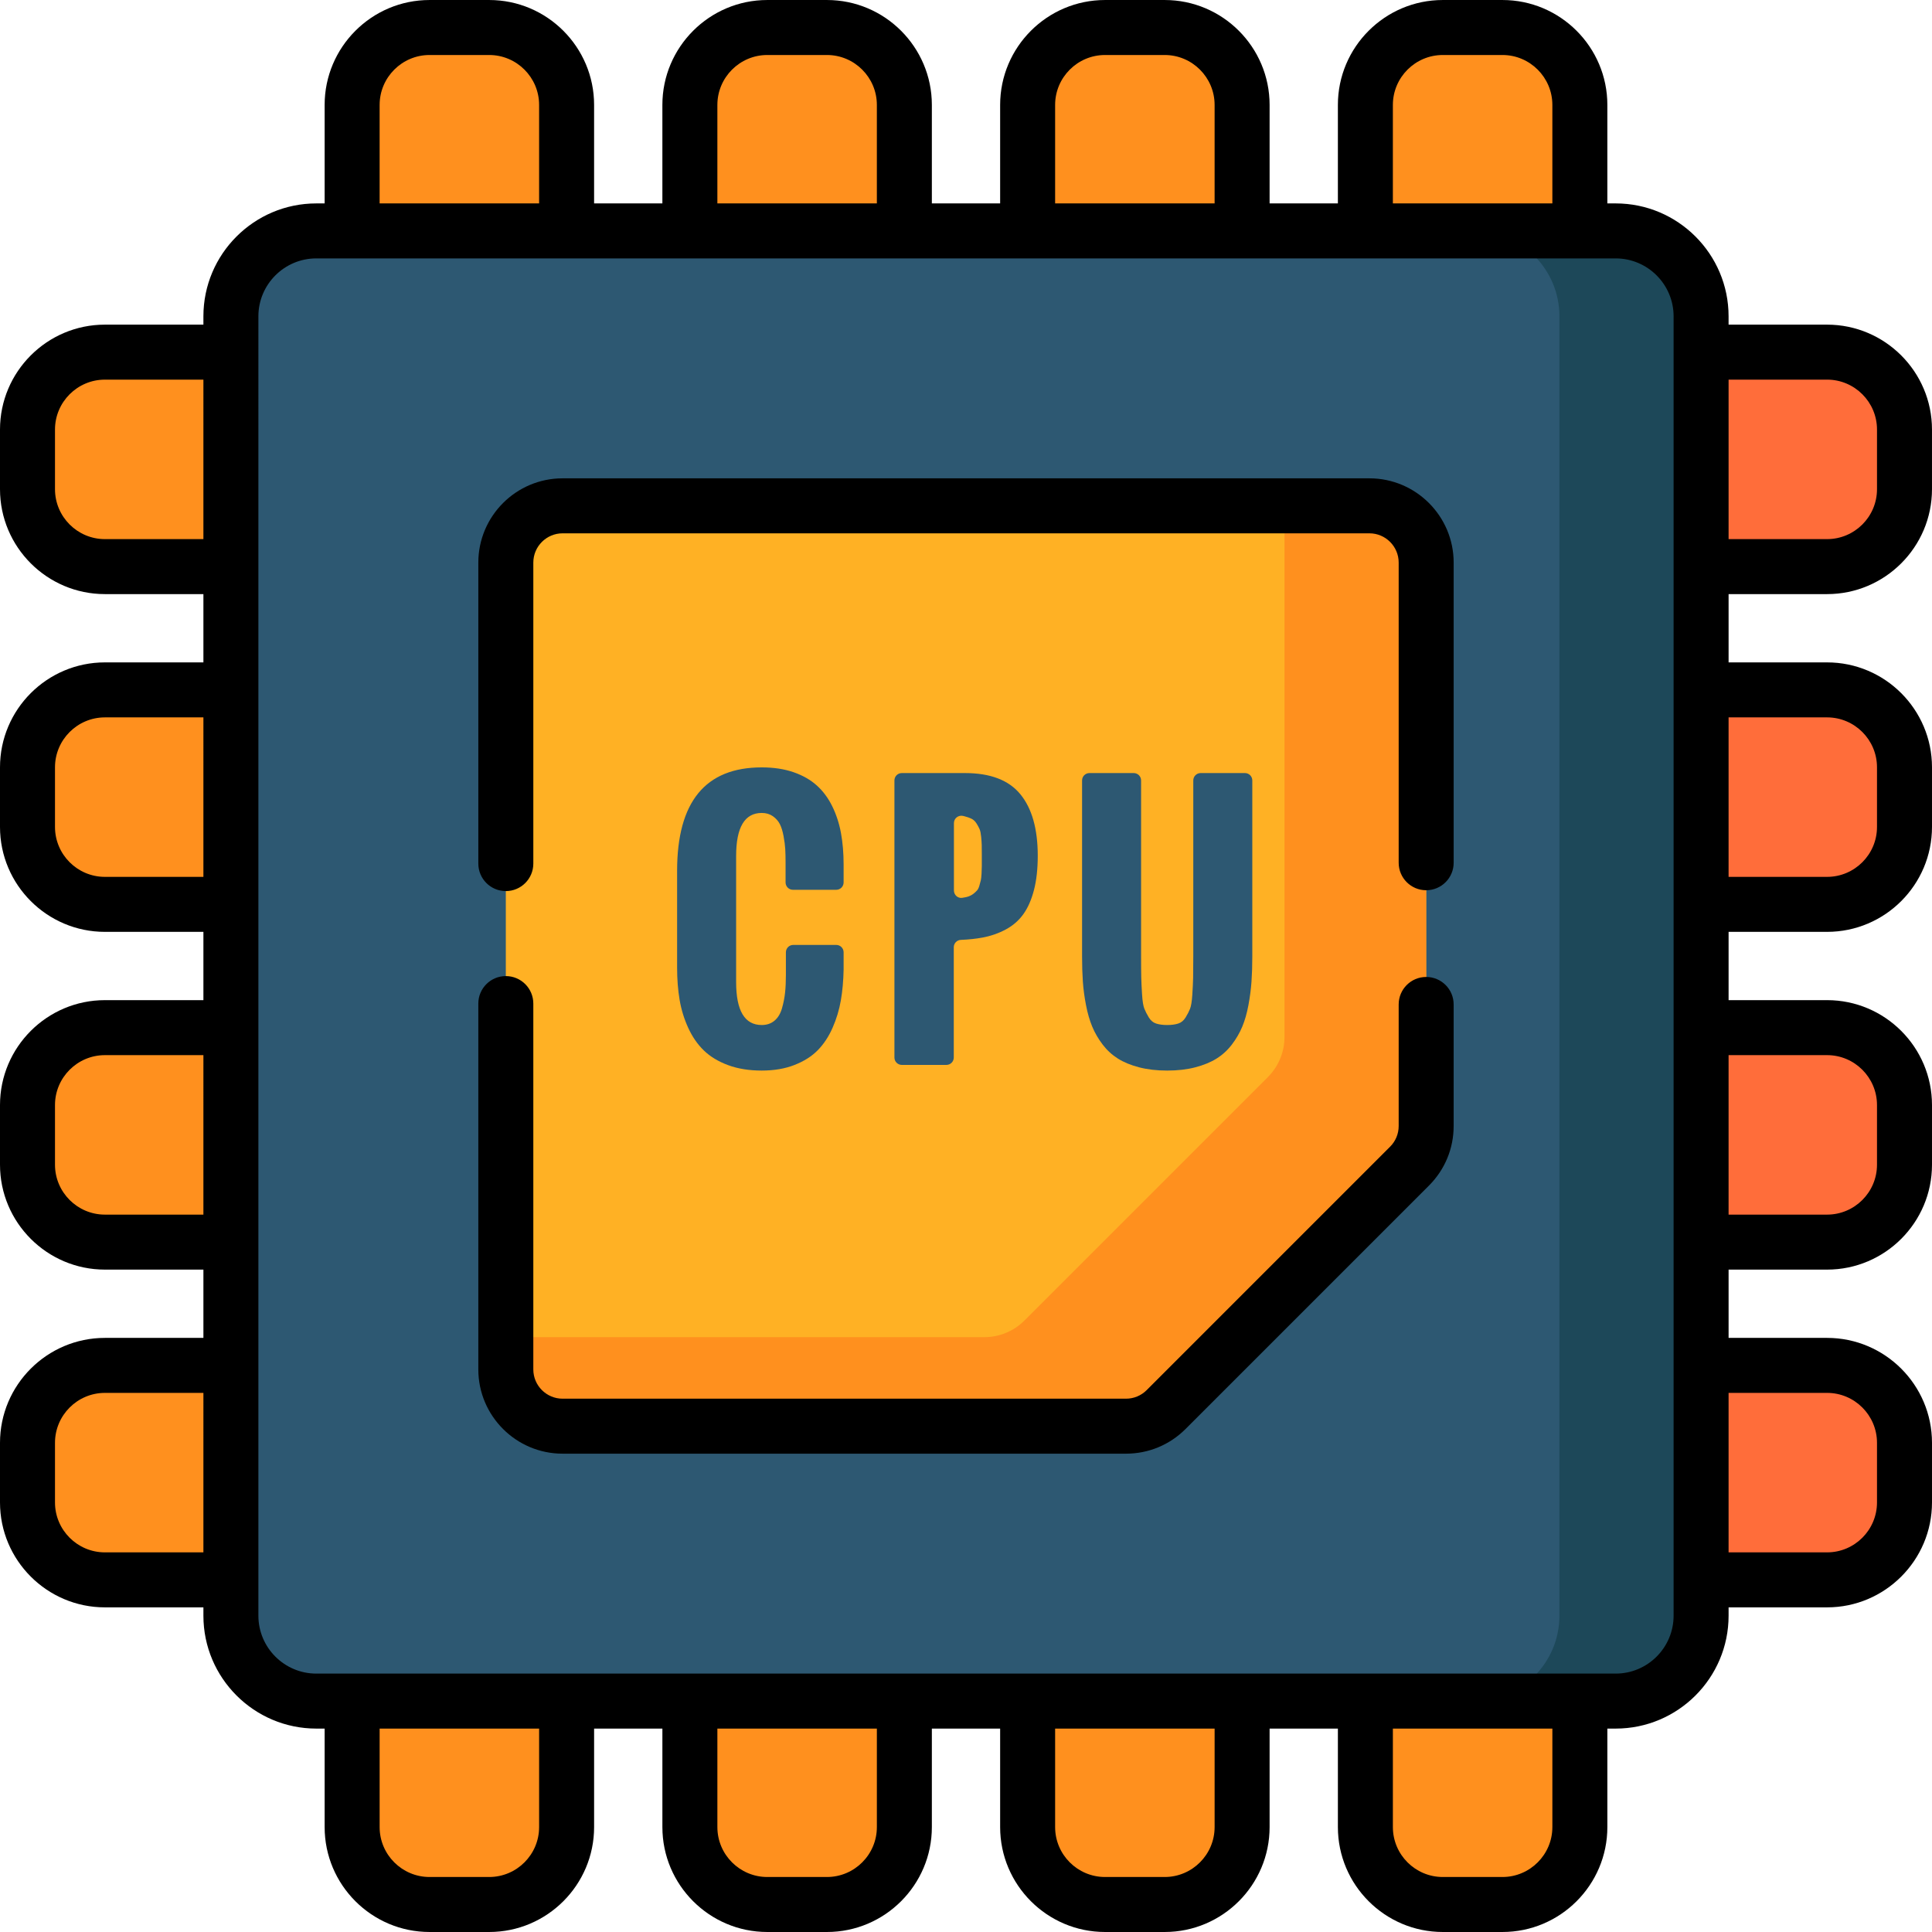
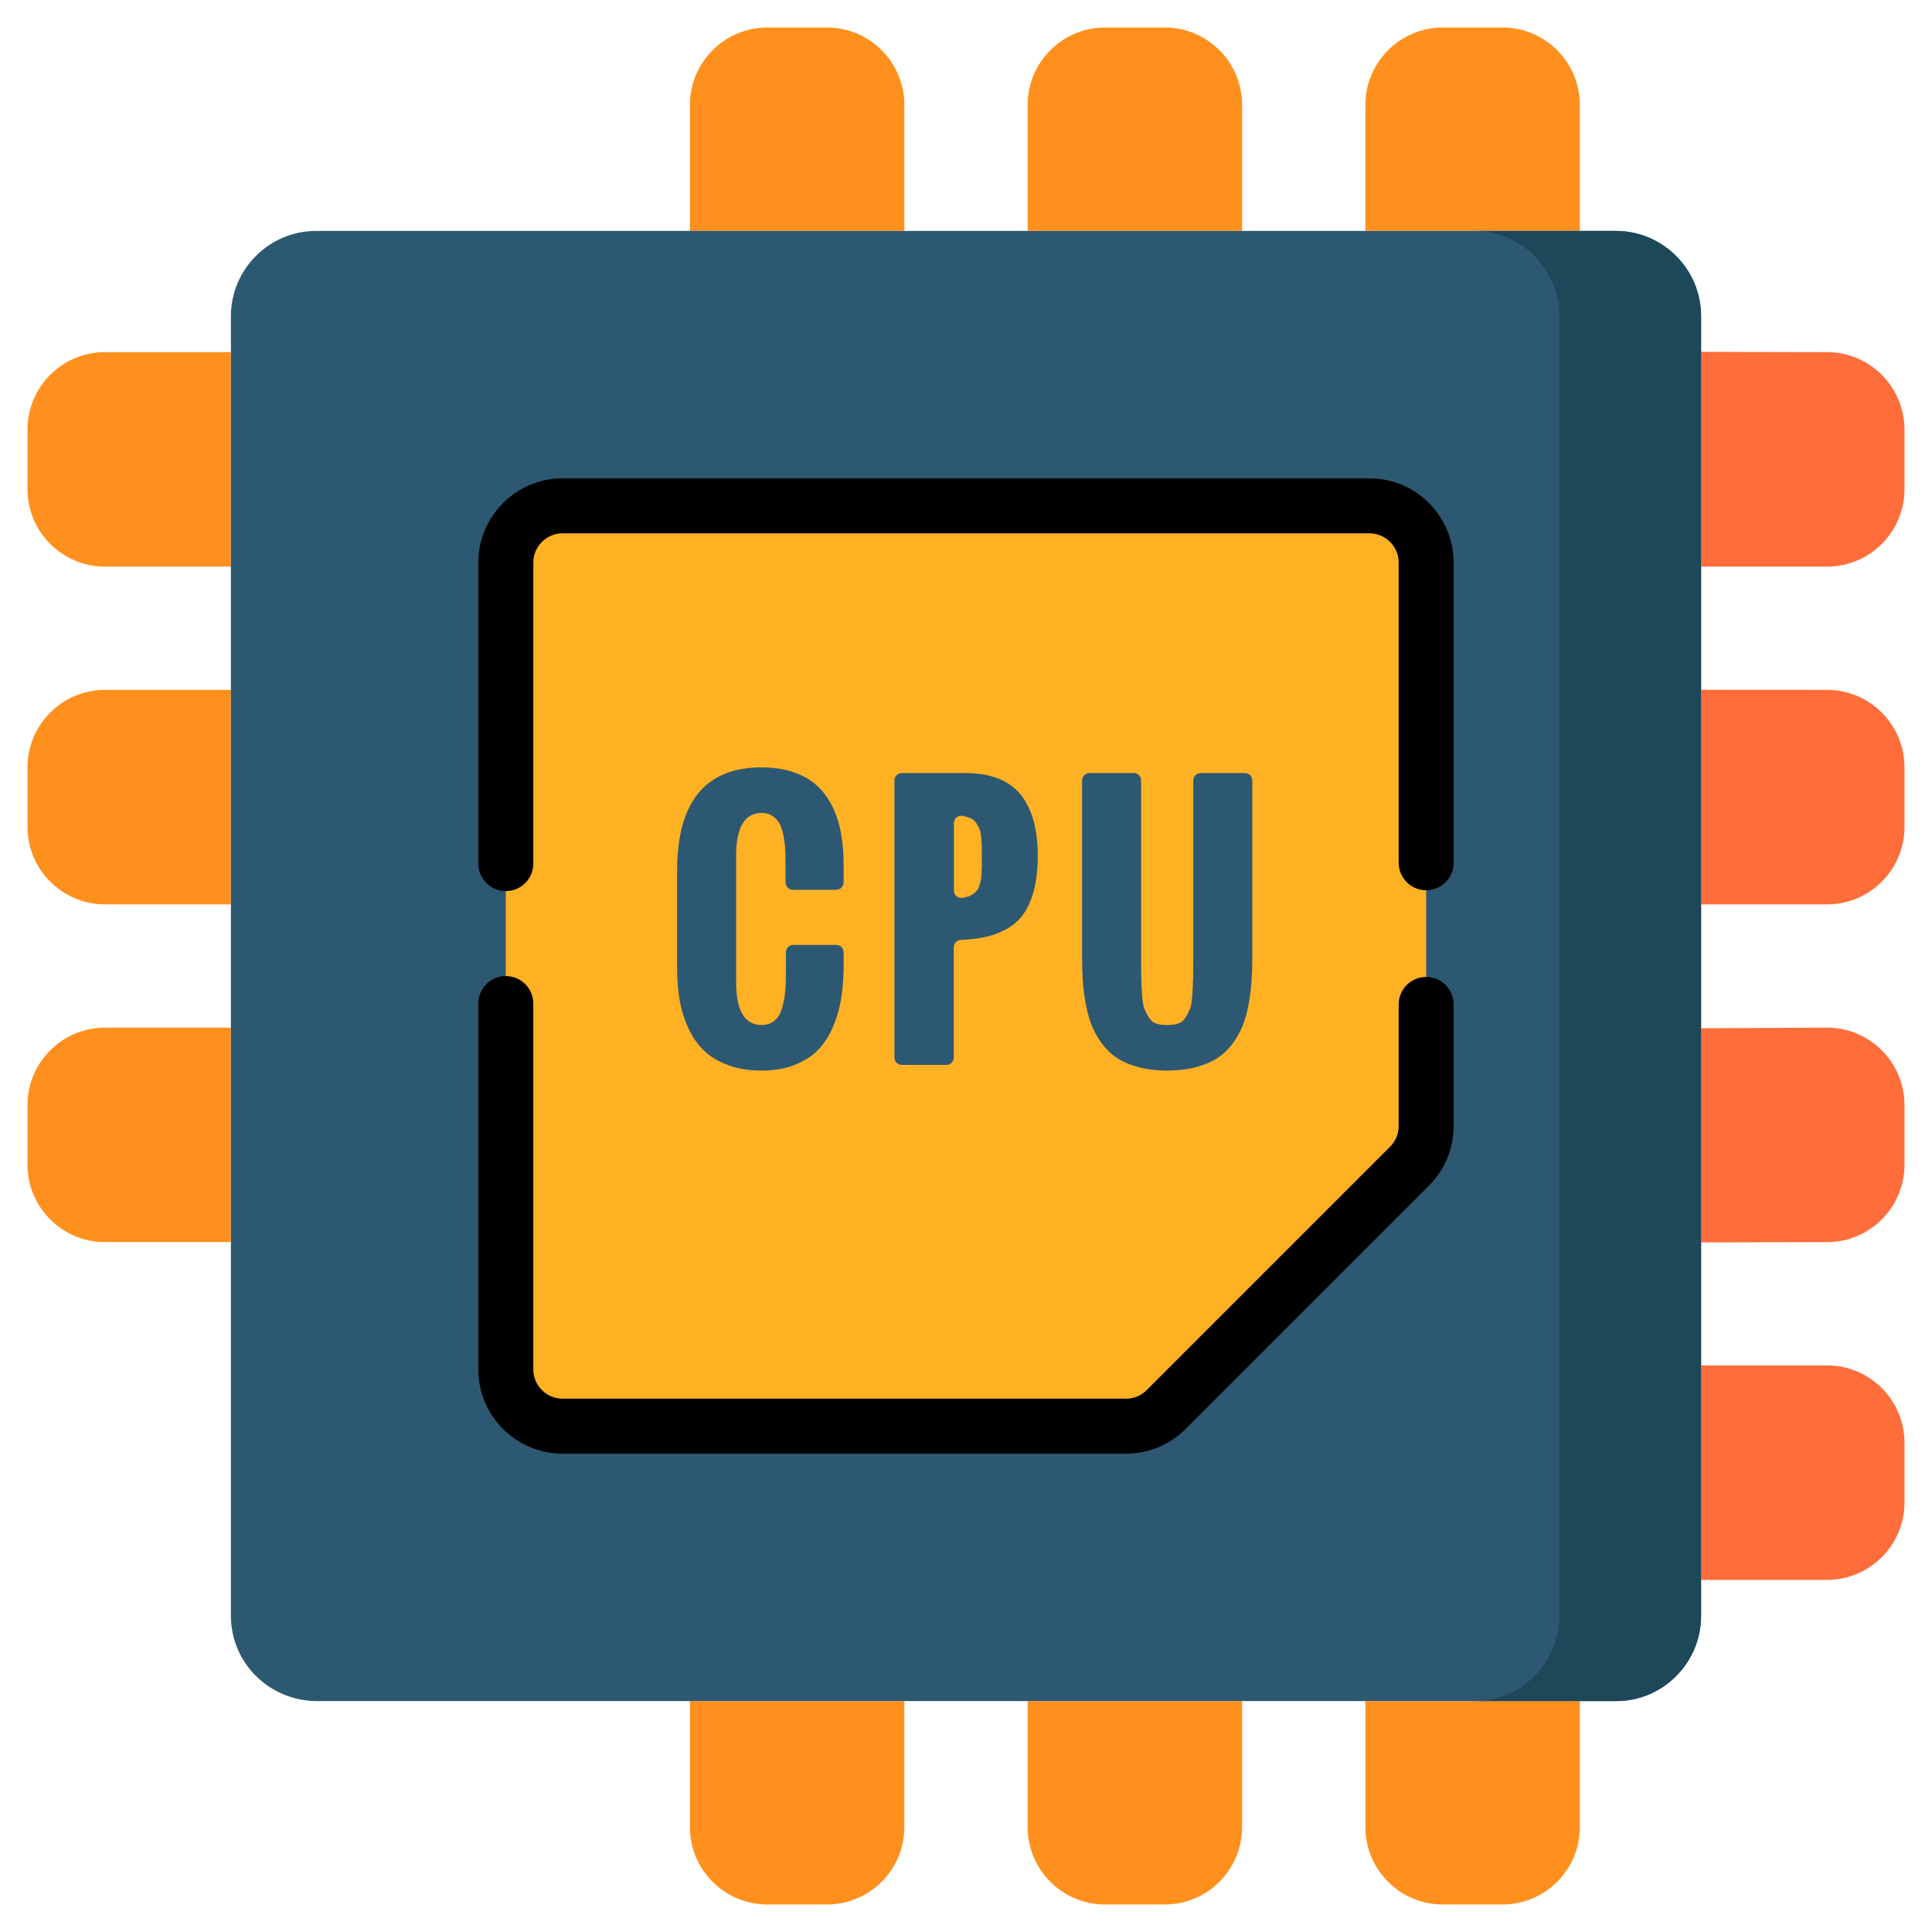
<svg xmlns="http://www.w3.org/2000/svg" version="1.1" id="Capa_1" x="0px" y="0px" viewBox="0 0 512.003 512.003" style="enable-background:new 0 0 512.003 512.003;" xml:space="preserve">
  <g>
    <path style="fill:#FF901E;" d="M61.191,93.32H27.806c-11.315,0-20.519,9.205-20.519,20.519v15.801   c0,11.314,9.204,20.519,20.519,20.519h33.385C61.191,150.159,61.191,93.32,61.191,93.32z" />
    <path style="fill:#FF901E;" d="M61.191,182.829H27.806c-11.315,0-20.519,9.205-20.519,20.519v15.801   c0,11.314,9.204,20.519,20.519,20.519h33.385C61.191,239.668,61.191,182.829,61.191,182.829z" />
    <path style="fill:#FF901E;" d="M61.191,272.336H27.806c-11.315,0-20.519,9.205-20.519,20.519v15.801   c0,11.314,9.204,20.519,20.519,20.519h33.385C61.191,329.175,61.191,272.336,61.191,272.336z" />
-     <path style="fill:#FF901E;" d="M61.191,361.844H27.806c-11.315,0-20.519,9.205-20.519,20.519v15.801   c0,11.314,9.204,20.519,20.519,20.519h33.385C61.191,418.683,61.191,361.844,61.191,361.844z" />
-     <path style="fill:#FF901E;" d="M93.319,450.811L93.319,450.811v33.385c0,11.314,9.204,20.519,20.519,20.519h15.801   c11.315,0,20.519-9.205,20.519-20.519v-33.385h-0.283H93.319z" />
    <path style="fill:#FF901E;" d="M182.827,450.811L182.827,450.811v33.385c0,11.314,9.204,20.519,20.519,20.519h15.801   c11.315,0,20.519-9.205,20.519-20.519v-33.385l0,0H182.827z" />
    <path style="fill:#FF901E;" d="M272.334,450.811L272.334,450.811v33.385c0,11.314,9.204,20.519,20.519,20.519h15.801   c11.315,0,20.519-9.205,20.519-20.519v-33.385l0,0H272.334z" />
    <path style="fill:#FF901E;" d="M361.842,450.811L361.842,450.811v33.385c0,11.314,9.204,20.519,20.519,20.519h15.801   c11.315,0,20.519-9.205,20.519-20.519v-33.385l0,0H361.842z" />
  </g>
  <g>
    <path style="fill:#FF6D3A;" d="M484.194,93.32l-33.384-0.068v56.908h33.385c11.315,0,20.519-9.205,20.519-20.519V113.84   C504.713,102.525,495.509,93.32,484.194,93.32z" />
    <path style="fill:#FF6D3A;" d="M484.194,182.829l-33.385-0.019v56.858h33.385c11.315,0,20.519-9.205,20.519-20.519v-15.801   C504.713,192.034,495.509,182.829,484.194,182.829z" />
    <path style="fill:#FF6D3A;" d="M484.194,272.336l-33.384,0.166v56.75l33.385-0.076c11.315,0,20.519-9.205,20.519-20.519v-15.801   C504.713,281.541,495.509,272.336,484.194,272.336z" />
    <path style="fill:#FF6D3A;" d="M484.194,361.844H450.81v56.84h33.385c11.315,0,20.519-9.205,20.519-20.519v-15.801   C504.713,371.049,495.509,361.844,484.194,361.844z" />
  </g>
  <g>
-     <path style="fill:#FF901E;" d="M150.158,61.193L150.158,61.193V27.808c0-11.314-9.204-20.519-20.519-20.519h-15.801   c-11.315,0-20.519,9.205-20.519,20.519v33.385l0,0L150.158,61.193z" />
    <path style="fill:#FF901E;" d="M239.666,61.193L239.666,61.193V27.808c0-11.314-9.204-20.519-20.519-20.519h-15.801   c-11.315,0-20.519,9.205-20.519,20.519v33.385l0,0C182.827,61.193,239.666,61.193,239.666,61.193z" />
    <path style="fill:#FF901E;" d="M329.173,61.193L329.173,61.193V27.808c0-11.314-9.204-20.519-20.519-20.519h-15.801   c-11.315,0-20.519,9.205-20.519,20.519v33.385l0,0C272.334,61.193,329.173,61.193,329.173,61.193z" />
    <path style="fill:#FF901E;" d="M418.681,61.193L418.681,61.193V27.808c0-11.314-9.204-20.519-20.519-20.519h-15.801   c-11.315,0-20.519,9.205-20.519,20.519v33.385l0,0C361.842,61.193,418.681,61.193,418.681,61.193z" />
  </g>
  <path style="fill:#2D5872;" d="M428.458,450.811H84.107c-12.783,0-22.917-10.133-22.917-22.634V83.826  c0-12.5,10.133-22.634,22.634-22.634h344.351c12.5,0,22.634,10.133,22.634,22.634v344.351  C450.809,440.678,440.676,450.811,428.458,450.811z" />
  <path style="fill:#1D4859;" d="M428.176,61.193h-37.544c12.5,0,22.634,10.133,22.634,22.634v344.351  c0,12.5-10.134,22.634-22.634,22.634h37.544c12.5,0,22.634-10.133,22.634-22.634V83.826  C450.81,71.326,440.676,61.193,428.176,61.193z" />
-   <path style="fill:#FFB124;" d="M377.952,298.399V149.093c0-8.308-6.735-15.043-15.043-15.043H149.092  c-8.308,0-15.043,6.735-15.043,15.043V362.91c0,8.308,6.735,15.043,15.043,15.043h149.305c3.99,0,7.816-1.585,10.637-4.406  l64.512-64.512C376.367,306.215,377.952,302.389,377.952,298.399z" />
-   <path style="fill:#FF901E;" d="M362.908,134.05h-22.501v140.758c0,3.99-1.585,7.816-4.406,10.637l-64.512,64.512  c-2.821,2.821-6.647,4.406-10.637,4.406H134.048v8.547c0,8.308,6.735,15.043,15.043,15.043h149.305c3.99,0,7.816-1.585,10.637-4.406  l64.512-64.512c2.821-2.821,4.406-6.647,4.406-10.637V149.094C377.952,140.785,371.217,134.05,362.908,134.05z" />
+   <path style="fill:#FFB124;" d="M377.952,298.399V149.093c0-8.308-6.735-15.043-15.043-15.043H149.092  c-8.308,0-15.043,6.735-15.043,15.043V362.91c0,8.308,6.735,15.043,15.043,15.043h149.305c3.99,0,7.816-1.585,10.637-4.406  l64.512-64.512C376.367,306.215,377.952,302.389,377.952,298.399" />
  <g>
    <path style="fill:#2D5872;" d="M179.441,256.389V230.78c0-18.276,7.476-27.414,22.429-27.414c3.151,0,5.952,0.423,8.4,1.268   c2.45,0.845,4.505,2.013,6.166,3.502c1.661,1.49,3.029,3.324,4.103,5.5c1.074,2.177,1.847,4.54,2.321,7.09   c0.472,2.55,0.709,5.357,0.709,8.422v4.707c0,1.079-0.874,1.953-1.953,1.953H210.14c-1.079,0-1.953-0.874-1.953-1.953v-5.18   c0-1.403-0.029-2.613-0.086-3.63c-0.058-1.017-0.208-2.176-0.451-3.481c-0.244-1.303-0.574-2.363-0.989-3.179   c-0.416-0.816-1.031-1.511-1.847-2.084c-0.817-0.573-1.798-0.86-2.944-0.86c-4.526,0-6.788,3.81-6.788,11.429v33.386   c0,7.591,2.263,11.386,6.788,11.386c1.346,0,2.478-0.387,3.395-1.16c0.917-0.774,1.575-1.869,1.976-3.287s0.674-2.807,0.817-4.168   c0.143-1.36,0.214-2.915,0.214-4.662v-5.996c0-1.079,0.874-1.953,1.953-1.953h11.391c1.079,0,1.953,0.874,1.953,1.953v4.578   c-0.058,2.951-0.301,5.672-0.731,8.164c-0.43,2.492-1.16,4.913-2.192,7.261c-1.031,2.349-2.342,4.333-3.932,5.951   c-1.589,1.619-3.645,2.922-6.165,3.91c-2.521,0.989-5.415,1.482-8.68,1.482c-3.351,0-6.324-0.48-8.916-1.439   c-2.593-0.96-4.726-2.249-6.402-3.867s-3.058-3.609-4.146-5.973c-1.089-2.363-1.855-4.848-2.299-7.455   C179.663,262.376,179.441,259.511,179.441,256.389z" />
    <path style="fill:#2D5872;" d="M237.034,280.259v-73.436c0-1.079,0.874-1.953,1.953-1.953h16.738c6.732,0,11.63,1.877,14.695,5.629   c3.065,3.753,4.597,9.181,4.597,16.285c0,3.495-0.337,6.531-1.009,9.109c-0.674,2.578-1.611,4.705-2.814,6.381   s-2.75,3.022-4.64,4.039c-1.891,1.017-3.939,1.733-6.145,2.148c-1.718,0.324-3.644,0.53-5.778,0.619   c-1.043,0.043-1.87,0.904-1.87,1.948v29.231c0,1.079-0.874,1.953-1.953,1.953h-11.819   C237.909,282.212,237.034,281.338,237.034,280.259z M252.803,235.998c0,1.174,1.034,2.117,2.194,1.939   c0.006-0.001,0.013-0.002,0.019-0.003c0.369-0.057,0.713-0.12,1.03-0.187c0.908-0.191,1.738-0.646,2.405-1.291   c0.179-0.173,0.337-0.332,0.474-0.478c0.243-0.258,0.452-0.68,0.623-1.268c0.172-0.587,0.301-1.066,0.386-1.439   c0.086-0.372,0.151-0.973,0.194-1.805c0.043-0.831,0.065-1.497,0.065-1.998s0-1.282,0-2.342c0-0.286,0-0.501,0-0.645   c0-1.117-0.008-1.962-0.022-2.535s-0.065-1.303-0.15-2.191c-0.086-0.888-0.222-1.554-0.408-1.998   c-0.187-0.444-0.459-0.952-0.817-1.525c-0.359-0.573-0.795-0.989-1.31-1.246c-0.516-0.258-1.168-0.487-1.955-0.687   c-0.118-0.03-0.238-0.058-0.361-0.083c-1.218-0.252-2.368,0.671-2.368,1.914L252.803,235.998L252.803,235.998z" />
    <path style="fill:#2D5872;" d="M286.763,253.467v-46.644c0-1.079,0.874-1.953,1.953-1.953h11.733c1.079,0,1.953,0.874,1.953,1.953   v46.171c0,2.75,0.014,4.748,0.044,5.994c0.028,1.246,0.1,2.765,0.214,4.555c0.114,1.79,0.315,3.044,0.602,3.759   c0.287,0.716,0.68,1.49,1.181,2.32c0.501,0.831,1.153,1.375,1.955,1.633c0.802,0.258,1.776,0.387,2.922,0.387   c1.145,0,2.12-0.129,2.921-0.387c0.802-0.258,1.453-0.795,1.955-1.611c0.501-0.816,0.895-1.583,1.181-2.299   c0.287-0.716,0.487-1.955,0.602-3.717c0.115-1.762,0.186-3.251,0.215-4.469c0.028-1.217,0.043-3.186,0.043-5.908   c0-0.114,0-0.2,0-0.258v-46.171c0-1.079,0.874-1.953,1.953-1.953h11.734c1.079,0,1.953,0.874,1.953,1.953v46.644   c0,2.464-0.072,4.698-0.215,6.703c-0.143,2.005-0.416,4.082-0.816,6.23c-0.401,2.148-0.945,4.046-1.633,5.693   c-0.688,1.648-1.604,3.223-2.75,4.727s-2.5,2.743-4.061,3.717c-1.562,0.974-3.445,1.747-5.651,2.32s-4.683,0.859-7.433,0.859   s-5.229-0.287-7.434-0.859c-2.206-0.574-4.082-1.346-5.629-2.32c-1.546-0.974-2.894-2.213-4.039-3.717   c-1.146-1.504-2.063-3.079-2.75-4.727c-0.688-1.647-1.24-3.545-1.655-5.693c-0.416-2.148-0.695-4.225-0.838-6.23   C286.834,258.165,286.763,255.931,286.763,253.467z" />
  </g>
  <path d="M362.909,126.764H149.091c-12.312,0-22.329,10.017-22.329,22.33v79.767c0,4.024,3.262,7.287,7.287,7.287  s7.287-3.262,7.287-7.287v-79.767c0-4.277,3.479-7.757,7.756-7.757H362.91c4.277,0,7.756,3.48,7.756,7.757v79.543  c0,4.024,3.262,7.287,7.286,7.287c4.025,0,7.287-3.262,7.287-7.287v-79.543C385.238,136.781,375.221,126.764,362.909,126.764z" />
  <path d="M377.952,258.906c-4.025,0-7.286,3.262-7.286,7.287V298.4c0,2.072-0.806,4.02-2.272,5.485l-64.511,64.512  c-1.465,1.465-3.413,2.271-5.485,2.271H149.091c-4.277,0-7.756-3.48-7.756-7.757v-96.95c0-4.024-3.262-7.287-7.287-7.287  s-7.287,3.262-7.287,7.287v96.95c0,12.313,10.017,22.33,22.329,22.33h149.305c5.966,0,11.573-2.323,15.79-6.54l64.51-64.511  c4.218-4.217,6.541-9.824,6.541-15.79v-32.208C385.238,262.168,381.976,258.906,377.952,258.906z" />
-   <path d="M484.194,157.446c15.332,0,27.806-12.473,27.806-27.805V113.84c0-15.332-12.473-27.806-27.806-27.806h-26.099v-2.207  c0-16.498-13.422-29.92-29.92-29.92h-2.208V27.808c0.001-15.333-12.473-27.806-27.805-27.806h-15.801  c-15.332,0-27.806,12.473-27.806,27.806v26.099H336.46V27.808c0-15.333-12.473-27.806-27.805-27.806h-15.801  c-15.332,0-27.806,12.473-27.806,27.806v26.099h-18.095V27.808c0-15.333-12.475-27.806-27.807-27.806h-15.801  c-15.332,0-27.806,12.473-27.806,27.806v26.099h-18.096V27.808c0.001-15.333-12.472-27.806-27.804-27.806h-15.801  c-15.332,0-27.806,12.473-27.806,27.806v26.099h-2.208c-16.498,0-29.92,13.422-29.92,29.92v2.207H27.806  C12.473,86.034,0,98.507,0,113.839v15.801c0,15.332,12.473,27.805,27.806,27.805h26.099v18.096H27.806  C12.473,175.542,0,188.016,0,203.348v15.801c0,15.332,12.473,27.805,27.806,27.805h26.099v18.096H27.806  C12.473,265.05,0,277.523,0,292.855v15.801c0,15.332,12.473,27.806,27.806,27.806h26.099v18.096H27.806  C12.473,354.558,0,367.031,0,382.363v15.801c0,15.332,12.473,27.806,27.806,27.806h26.099v2.207c0,16.498,13.422,29.92,29.92,29.92  h2.208v26.099c0,15.332,12.473,27.806,27.806,27.806h15.801c15.332,0,27.805-12.473,27.805-27.806v-26.099h18.096v26.099  c0,15.332,12.473,27.806,27.806,27.806h15.801c15.332,0,27.806-12.473,27.806-27.806v-26.099h18.095v26.099  c0,15.332,12.474,27.806,27.806,27.806h15.801c15.332,0,27.805-12.473,27.805-27.806v-26.099h18.096v26.099  c0,15.332,12.473,27.806,27.806,27.806h15.801c15.332,0,27.806-12.473,27.806-27.806v-26.099h2.208  c16.498,0,29.92-13.422,29.92-29.92v-2.207h26.099c15.332,0,27.806-12.473,27.806-27.806v-15.801  c0-15.332-12.473-27.806-27.806-27.806h-26.099v-18.095h26.099c15.332,0,27.806-12.474,27.806-27.806v-15.801  c0-15.332-12.473-27.806-27.806-27.806h-26.099v-18.096h26.099c15.332,0,27.806-12.473,27.806-27.805v-15.801  c0-15.332-12.473-27.806-27.806-27.806h-26.099v-18.096h26.096V157.446z M458.096,100.607h26.099  c7.296,0,13.232,5.936,13.232,13.232v15.801c0,7.296-5.936,13.232-13.232,13.232h-26.099V100.607z M53.904,411.397H27.806  c-7.296,0-13.232-5.936-13.232-13.232v-15.801c0-7.296,5.936-13.232,13.232-13.232h26.099L53.904,411.397L53.904,411.397z   M53.904,321.889H27.806c-7.296,0-13.232-5.936-13.232-13.233v-15.801c0-7.297,5.936-13.232,13.232-13.232h26.099L53.904,321.889  L53.904,321.889z M53.904,232.381H27.806c-7.296,0-13.232-5.936-13.232-13.232v-15.801c0-7.296,5.936-13.233,13.232-13.233h26.099  L53.904,232.381L53.904,232.381z M53.904,142.873H27.806c-7.296,0-13.232-5.936-13.232-13.232V113.84  c0-7.296,5.936-13.232,13.232-13.232h26.099L53.904,142.873L53.904,142.873z M369.129,27.808c0-7.296,5.936-13.232,13.232-13.232  h15.801c7.296,0,13.232,5.936,13.232,13.232v26.099h-42.266V27.808H369.129z M279.62,27.808c0-7.296,5.936-13.232,13.233-13.232  h15.801c7.296,0,13.232,5.936,13.232,13.232v26.099H279.62V27.808z M190.113,27.808c0-7.296,5.936-13.232,13.232-13.232h15.801  c7.297,0,13.233,5.936,13.233,13.232v26.099h-42.267V27.808H190.113z M100.605,27.808c0-7.296,5.936-13.232,13.232-13.232h15.801  c7.296,0,13.232,5.936,13.232,13.232v26.099h-42.266V27.808H100.605z M142.871,484.196c0,7.297-5.936,13.232-13.232,13.232h-15.801  c-7.296,0-13.232-5.936-13.232-13.232v-26.099h42.266v26.099H142.871z M232.38,484.196c0,7.297-5.936,13.232-13.233,13.232h-15.801  c-7.296,0-13.232-5.936-13.232-13.232v-26.099h42.267v26.099H232.38z M321.887,484.196c0,7.297-5.936,13.232-13.232,13.232h-15.801  c-7.297,0-13.233-5.936-13.233-13.232v-26.099h42.267v26.099H321.887z M411.395,484.196c0,7.297-5.936,13.232-13.232,13.232h-15.801  c-7.296,0-13.232-5.936-13.232-13.232v-26.099h42.266v26.099H411.395z M443.523,86.034v71.412v18.096v71.412v18.096v71.412v18.096  v71.412v2.207c0,8.463-6.885,15.347-15.347,15.347h-2.208h-71.412H336.46h-71.413h-18.095H175.54h-18.096H86.032h-2.208  c-8.462,0-15.347-6.885-15.347-15.347v-2.207v-71.412v-18.096v-71.412v-18.096v-71.412v-18.096V86.034v-2.207  c0-8.463,6.885-15.347,15.347-15.347h2.208h71.412h18.096h71.413h18.095h71.413h18.096h71.412h2.208  c8.462,0,15.347,6.885,15.347,15.347L443.523,86.034L443.523,86.034z M484.194,369.131c7.296,0,13.232,5.936,13.232,13.232v15.801  c0,7.296-5.936,13.232-13.232,13.232h-26.099V369.13h26.099V369.131z M484.194,279.623c7.296,0,13.232,5.936,13.232,13.232v15.801  c0,7.296-5.936,13.233-13.232,13.233h-26.099v-42.266H484.194z M484.194,190.115c7.296,0,13.232,5.936,13.232,13.233v15.801  c0,7.296-5.936,13.232-13.232,13.232h-26.099v-42.266H484.194z" />
  <g>
</g>
  <g>
</g>
  <g>
</g>
  <g>
</g>
  <g>
</g>
  <g>
</g>
  <g>
</g>
  <g>
</g>
  <g>
</g>
  <g>
</g>
  <g>
</g>
  <g>
</g>
  <g>
</g>
  <g>
</g>
  <g>
</g>
</svg>